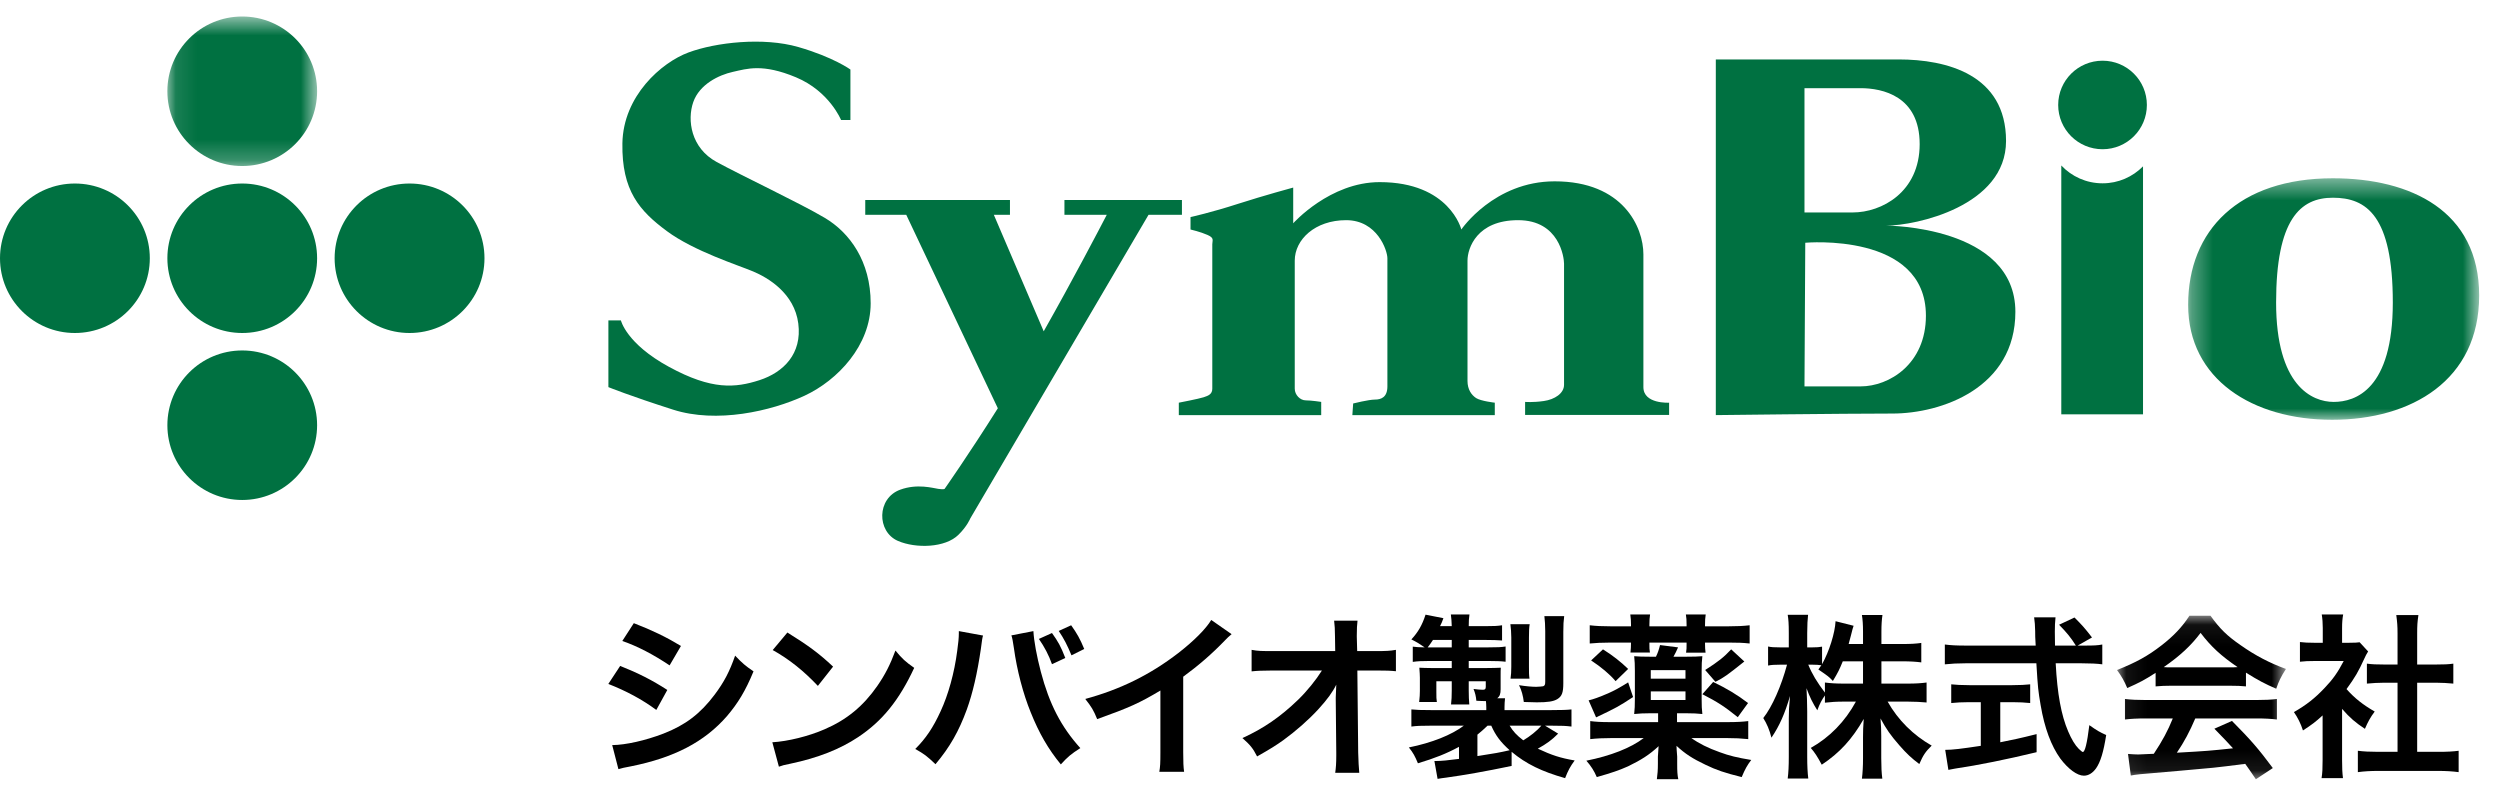
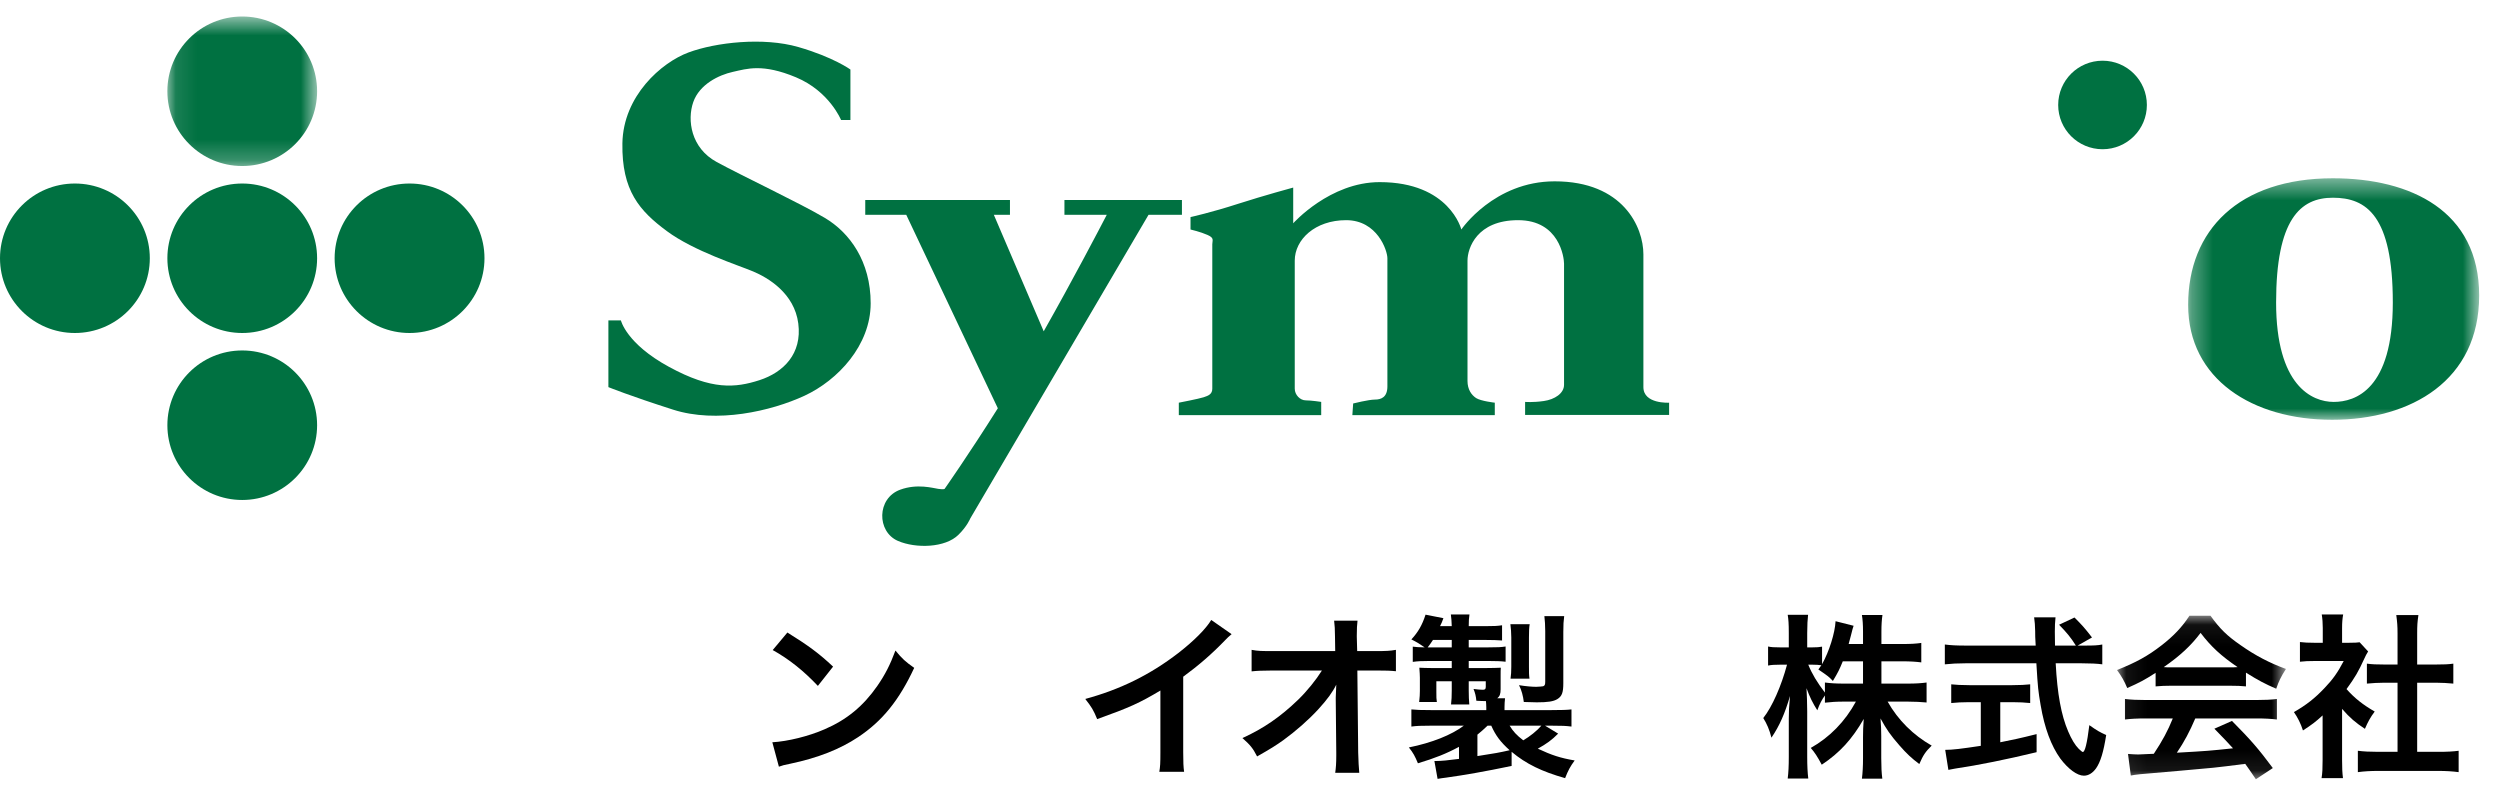
<svg xmlns="http://www.w3.org/2000/svg" xmlns:xlink="http://www.w3.org/1999/xlink" width="120px" height="38px" viewBox="0 0 120 38" version="1.1">
  <title>Group 51@1x</title>
  <defs>
    <polygon id="path-1" points="0.069 0.068 8.179 0.068 8.179 7.917 0.069 7.917" />
    <polygon id="path-3" points="0.1 0.597 7.288 0.597 7.288 7.774 0.1 7.774" />
    <polygon id="path-5" points="0.311 0.445 14.28 0.445 14.28 12.038 0.311 12.038" />
  </defs>
  <g id="Symbols" stroke="none" stroke-width="1" fill="none" fill-rule="evenodd">
    <g id="logo_symbio">
      <g id="Group-51">
        <g id="Group-50">
-           <path d="M30.423,29.912 C31.299,30.25 31.97,30.573 32.686,31.006 L32.141,31.938 C31.366,31.421 30.611,31.022 29.871,30.767 L30.423,29.912 Z M29.386,35.765 C30.034,35.756 30.96,35.552 31.843,35.214 C32.897,34.806 33.62,34.254 34.3,33.348 C34.76,32.735 35.023,32.226 35.286,31.471 C35.636,31.838 35.762,31.947 36.169,32.226 C35.78,33.169 35.421,33.754 34.895,34.373 C33.814,35.612 32.37,36.366 30.279,36.785 C29.973,36.843 29.854,36.866 29.684,36.919 L29.386,35.765 Z M29.768,31.964 C30.644,32.313 31.299,32.644 32.031,33.118 L31.503,34.077 C30.825,33.576 30.067,33.169 29.2,32.829 L29.768,31.964 Z" id="Fill-1" fill="#000000" />
          <path d="M37.795,30.361 C38.805,30.988 39.333,31.379 39.988,31.998 L39.258,32.923 C38.577,32.202 37.881,31.642 37.09,31.203 L37.795,30.361 Z M37.072,35.629 C37.803,35.588 38.815,35.342 39.589,35.002 C40.65,34.544 41.44,33.89 42.112,32.923 C42.487,32.381 42.725,31.914 42.981,31.226 C43.312,31.625 43.447,31.752 43.882,32.057 C43.159,33.611 42.351,34.612 41.187,35.384 C40.319,35.961 39.266,36.377 37.947,36.656 C37.607,36.725 37.581,36.733 37.387,36.801 L37.072,35.629 Z" id="Fill-3" fill="#000000" />
-           <path d="M51.431,31.456 C51.226,30.962 51.075,30.668 50.819,30.285 L51.415,30.013 C51.694,30.403 51.84,30.659 52.043,31.151 L51.431,31.456 Z M50.495,30.385 C50.792,30.802 50.914,31.015 51.134,31.583 L50.495,31.881 C50.343,31.447 50.131,31.049 49.867,30.668 L50.495,30.385 Z M49.603,30.293 C49.629,30.768 49.763,31.497 49.96,32.245 C50.369,33.796 50.93,34.883 51.856,35.909 C51.406,36.198 51.261,36.318 50.92,36.691 C50.318,35.96 49.876,35.195 49.475,34.195 C49.111,33.304 48.811,32.166 48.667,31.107 C48.618,30.785 48.592,30.624 48.547,30.498 L49.603,30.293 Z M47.186,30.506 C47.154,30.607 47.138,30.701 47.08,31.158 C46.91,32.313 46.696,33.254 46.406,34.059 C46.024,35.103 45.59,35.866 44.903,36.682 C44.494,36.291 44.358,36.189 43.932,35.951 C44.442,35.443 44.791,34.923 45.148,34.144 C45.514,33.357 45.811,32.304 45.947,31.236 C45.998,30.888 46.024,30.598 46.024,30.412 L46.024,30.293 L47.186,30.506 Z" id="Fill-5" fill="#000000" />
          <path d="M59.117,30.44 C58.972,30.563 58.93,30.598 58.802,30.734 C58.165,31.396 57.525,31.947 56.794,32.482 L56.794,36.105 C56.794,36.57 56.804,36.818 56.837,37.048 L55.647,37.048 C55.69,36.801 55.699,36.631 55.699,36.129 L55.699,33.145 C54.705,33.739 54.228,33.958 52.664,34.518 C52.485,34.077 52.392,33.932 52.093,33.55 C53.778,33.092 55.205,32.388 56.558,31.346 C57.316,30.759 57.892,30.175 58.14,29.758 L59.117,30.44 Z" id="Fill-7" fill="#000000" />
          <path d="M64.116,33.475 C64.116,33.432 64.132,33 64.141,32.864 C63.962,33.23 63.7,33.585 63.273,34.052 C62.807,34.559 62.186,35.103 61.599,35.528 C61.268,35.766 60.987,35.943 60.341,36.309 C60.137,35.91 60.009,35.756 59.636,35.427 C60.646,34.969 61.462,34.408 62.313,33.585 C62.747,33.162 63.171,32.635 63.453,32.184 L61.123,32.184 C60.484,32.193 60.383,32.193 60.077,32.226 L60.077,31.193 C60.4,31.252 60.543,31.252 61.148,31.252 L64.09,31.252 L64.08,30.574 C64.072,30.114 64.072,30.114 64.038,29.793 L65.161,29.793 C65.137,30.013 65.126,30.166 65.126,30.514 L65.126,30.564 L65.145,31.252 L66.002,31.252 C66.574,31.252 66.708,31.243 67.004,31.193 L67.004,32.219 C66.751,32.193 66.555,32.184 66.028,32.184 L65.153,32.184 L65.193,36.12 C65.204,36.537 65.222,36.86 65.245,37.096 L64.09,37.096 C64.124,36.86 64.141,36.631 64.141,36.281 L64.141,36.13 L64.116,33.594 L64.116,33.475 Z" id="Fill-9" fill="#000000" />
          <path d="M75.039,32.796 C75.039,33.245 74.972,33.423 74.75,33.559 C74.561,33.671 74.293,33.712 73.766,33.712 C73.595,33.712 73.355,33.704 73.143,33.695 C73.109,33.406 73.035,33.127 72.913,32.888 C73.229,32.941 73.544,32.967 73.739,32.967 C73.865,32.967 74.02,32.947 74.07,32.941 C74.146,32.914 74.171,32.871 74.171,32.719 L74.171,30.293 C74.171,29.996 74.154,29.8 74.13,29.574 L75.081,29.574 C75.05,29.81 75.039,29.98 75.039,30.335 L75.039,32.796 Z M72.506,32.576 C72.532,32.371 72.542,32.253 72.542,31.998 L72.542,30.598 C72.542,30.37 72.522,30.14 72.499,29.962 L73.425,29.962 C73.398,30.114 73.39,30.293 73.39,30.598 L73.39,31.991 C73.39,32.271 73.39,32.407 73.415,32.576 L72.506,32.576 Z M72.463,34.833 C72.626,35.103 72.795,35.289 73.117,35.536 C73.432,35.35 73.766,35.088 73.985,34.833 L72.463,34.833 Z M70.916,36.292 C71.758,36.163 71.98,36.121 72.463,36.011 C72.021,35.612 71.792,35.307 71.581,34.833 L71.402,34.833 C71.248,34.978 71.087,35.129 70.916,35.263 L70.916,36.292 Z M69.684,31.074 L69.684,30.718 L68.782,30.718 C68.688,30.862 68.647,30.92 68.529,31.074 L69.684,31.074 Z M72.558,36.765 C71.248,37.037 70.322,37.199 69.421,37.325 C69.201,37.351 69.166,37.36 69.004,37.386 L68.851,36.528 L68.936,36.528 C69.183,36.528 69.513,36.495 70.032,36.427 L70.032,35.848 C69.429,36.173 68.876,36.392 68.06,36.638 C67.916,36.292 67.839,36.147 67.626,35.877 C68.73,35.654 69.667,35.281 70.262,34.833 L68.656,34.833 C68.162,34.833 68.017,34.841 67.746,34.875 L67.746,34.052 C68,34.077 68.196,34.085 68.688,34.085 L71.342,34.085 L71.342,33.94 C71.342,33.855 71.332,33.72 71.325,33.653 C71.138,33.653 71.079,33.644 70.865,33.636 C70.848,33.432 70.806,33.254 70.729,33.07 C70.899,33.092 71.069,33.109 71.172,33.109 C71.283,33.109 71.317,33.076 71.317,32.967 L71.317,32.702 L70.499,32.702 L70.499,33.144 C70.499,33.414 70.508,33.611 70.526,33.814 L69.65,33.814 C69.675,33.57 69.684,33.45 69.684,33.144 L69.684,32.702 L68.945,32.702 L68.945,33.211 C68.945,33.475 68.945,33.55 68.969,33.695 L68.119,33.695 L68.128,33.611 C68.144,33.465 68.154,33.332 68.154,33.169 L68.154,32.532 C68.154,32.371 68.144,32.304 68.128,32.05 C68.254,32.057 68.502,32.066 68.699,32.066 L69.684,32.066 L69.684,31.728 L68.578,31.728 C68.265,31.728 68.06,31.736 67.813,31.77 L67.813,31.039 C67.984,31.065 68.087,31.065 68.384,31.074 C68.18,30.93 68,30.817 67.746,30.692 C68.068,30.344 68.265,30.006 68.426,29.504 L69.284,29.673 C69.216,29.859 69.192,29.92 69.122,30.055 L69.684,30.055 C69.675,29.81 69.667,29.673 69.641,29.495 L70.534,29.495 C70.508,29.673 70.499,29.81 70.499,30.055 L71.317,30.055 C71.706,30.055 71.878,30.048 72.099,30.013 L72.099,30.743 C71.861,30.726 71.665,30.718 71.325,30.718 L70.499,30.718 L70.499,31.074 L71.428,31.074 C71.903,31.074 72.047,31.065 72.269,31.032 L72.269,31.763 C72.047,31.736 71.809,31.728 71.469,31.728 L70.499,31.728 L70.499,32.066 L71.359,32.066 C71.674,32.066 71.835,32.057 72.039,32.05 C72.03,32.151 72.03,32.245 72.03,32.414 L72.03,33.085 C72.03,33.305 71.988,33.423 71.87,33.517 L72.242,33.517 C72.226,33.695 72.217,33.763 72.217,33.94 L72.217,34.085 L74.461,34.085 C74.936,34.085 75.21,34.077 75.431,34.052 L75.431,34.875 C75.15,34.841 75.006,34.833 74.504,34.833 L74.163,34.833 L74.791,35.214 C74.487,35.521 74.231,35.706 73.815,35.936 C74.487,36.25 74.895,36.384 75.584,36.502 C75.371,36.791 75.267,36.987 75.125,37.351 C74.012,37.037 73.245,36.665 72.558,36.087 L72.558,36.765 Z" id="Fill-11" fill="#000000" />
-           <path d="M83.728,31.752 C82.887,32.423 82.758,32.515 82.341,32.727 L81.848,32.16 C82.488,31.752 82.75,31.541 83.097,31.169 L83.728,31.752 Z M82.232,32.734 C82.903,33.059 83.371,33.339 83.906,33.745 L83.413,34.425 C82.792,33.924 82.444,33.695 81.713,33.322 L82.232,32.734 Z M79.238,33.601 L80.904,33.601 L80.904,33.186 L79.238,33.186 L79.238,33.601 Z M79.237,32.576 L80.903,32.576 L80.903,32.167 L79.237,32.167 L79.237,32.576 Z M76.943,31.169 C77.403,31.455 77.801,31.769 78.151,32.109 L77.548,32.695 C77.259,32.354 76.85,32.015 76.374,31.701 L76.943,31.169 Z M78.288,29.988 C78.288,29.818 78.28,29.664 78.254,29.495 L79.204,29.495 C79.181,29.657 79.171,29.758 79.171,29.988 L79.171,30.063 L80.956,30.063 L80.956,29.988 C80.956,29.776 80.949,29.64 80.922,29.495 L81.874,29.495 C81.848,29.664 81.841,29.801 81.841,29.988 L81.841,30.063 L82.963,30.063 C83.379,30.063 83.684,30.048 83.983,30.013 L83.983,30.888 C83.659,30.853 83.423,30.844 82.989,30.844 L81.841,30.844 L81.841,30.896 C81.841,31.083 81.848,31.169 81.867,31.328 L80.931,31.328 C80.956,31.176 80.956,31.108 80.956,30.914 L80.956,30.844 L79.171,30.844 L79.171,30.903 C79.171,31.108 79.171,31.176 79.196,31.32 L78.262,31.32 C78.28,31.15 78.288,31.057 78.288,30.844 L77.293,30.844 C76.884,30.844 76.604,30.861 76.307,30.888 L76.307,30.013 C76.595,30.048 76.902,30.063 77.318,30.063 L78.288,30.063 L78.288,29.988 Z M78.388,33.458 C77.718,33.899 77.548,33.992 76.612,34.434 L76.254,33.618 C76.502,33.559 76.731,33.475 77.191,33.28 C77.514,33.136 77.727,33.017 78.151,32.754 L78.388,33.458 Z M80.497,34.662 L82.918,34.662 C83.371,34.662 83.644,34.645 83.916,34.612 L83.916,35.478 C83.583,35.443 83.285,35.427 82.87,35.427 L81.187,35.427 C81.534,35.679 81.994,35.91 82.546,36.105 C83.005,36.276 83.389,36.367 84.06,36.478 C83.865,36.732 83.762,36.918 83.602,37.3 C82.785,37.097 82.386,36.963 81.858,36.706 C81.237,36.41 80.896,36.189 80.472,35.8 C80.481,35.969 80.481,35.969 80.481,36.002 C80.489,36.139 80.489,36.139 80.505,36.318 L80.505,36.664 C80.505,37.028 80.515,37.199 80.558,37.403 L79.529,37.403 C79.561,37.166 79.579,36.963 79.579,36.664 L79.579,36.318 C79.579,36.318 79.589,36.147 79.613,35.816 C79.188,36.215 78.78,36.478 78.143,36.785 C77.727,36.969 77.395,37.088 76.646,37.3 C76.511,36.987 76.366,36.766 76.145,36.513 C77.309,36.281 78.28,35.901 78.899,35.427 L77.377,35.427 C76.961,35.427 76.646,35.443 76.331,35.478 L76.331,34.612 C76.577,34.645 76.842,34.662 77.274,34.662 L79.589,34.662 L79.589,34.237 L79.188,34.237 C78.875,34.237 78.711,34.247 78.441,34.273 C78.466,34.059 78.474,33.84 78.474,33.544 L78.474,32.202 C78.474,31.905 78.466,31.736 78.441,31.498 C78.68,31.515 78.814,31.522 79.196,31.522 L79.486,31.522 C79.579,31.328 79.621,31.203 79.681,30.963 L80.547,31.074 C80.465,31.26 80.421,31.353 80.327,31.522 L80.956,31.522 C81.337,31.522 81.475,31.515 81.713,31.498 C81.687,31.701 81.679,31.905 81.679,32.21 L81.679,33.55 C81.679,33.873 81.687,34.059 81.713,34.273 C81.449,34.247 81.279,34.237 80.956,34.237 L80.497,34.237 L80.497,34.662 Z" id="Fill-13" fill="#000000" />
          <path d="M88.454,31.743 C88.293,32.135 88.234,32.262 87.978,32.686 C87.774,32.473 87.774,32.473 87.282,32.135 C87.357,32.033 87.383,31.997 87.425,31.932 C87.308,31.914 87.164,31.905 87.01,31.905 L86.797,31.905 C86.976,32.346 87.221,32.754 87.596,33.245 L87.596,32.761 C87.87,32.796 88.114,32.813 88.523,32.813 L89.425,32.813 L89.425,31.743 L88.454,31.743 Z M90.308,32.813 L91.566,32.813 C91.957,32.813 92.205,32.796 92.476,32.761 L92.476,33.719 C92.197,33.695 91.923,33.677 91.557,33.677 L90.606,33.677 C91.108,34.568 91.84,35.289 92.721,35.789 C92.425,36.081 92.314,36.241 92.127,36.674 C91.77,36.41 91.507,36.163 91.176,35.783 C90.733,35.274 90.555,35.017 90.264,34.484 C90.29,34.774 90.3,35.077 90.3,35.324 L90.3,36.393 C90.3,36.809 90.316,37.105 90.351,37.377 L89.372,37.377 C89.407,37.096 89.425,36.784 89.425,36.393 L89.425,35.384 C89.425,35.147 89.431,34.842 89.459,34.509 C88.905,35.477 88.311,36.13 87.444,36.706 C87.231,36.309 87.103,36.112 86.916,35.901 C87.824,35.392 88.567,34.63 89.083,33.677 L88.523,33.677 C88.148,33.677 87.877,33.695 87.596,33.729 L87.596,33.381 C87.444,33.594 87.342,33.789 87.231,34.094 C87.01,33.745 86.874,33.475 86.712,33.033 C86.728,33.313 86.746,33.78 86.746,34.153 L86.746,36.325 C86.746,36.774 86.764,37.096 86.797,37.368 L85.81,37.368 C85.846,37.088 85.862,36.765 85.862,36.325 L85.862,34.501 C85.862,34.162 85.87,33.941 85.921,33.406 C85.675,34.247 85.42,34.833 85.03,35.408 C84.926,35.01 84.815,34.755 84.637,34.466 C85.062,33.932 85.506,32.923 85.777,31.905 L85.437,31.905 C85.183,31.905 85.021,31.914 84.868,31.947 L84.868,31.032 C85.012,31.065 85.166,31.074 85.437,31.074 L85.862,31.074 L85.862,30.385 C85.862,29.945 85.846,29.725 85.81,29.511 L86.788,29.511 C86.764,29.734 86.746,29.989 86.746,30.385 L86.746,31.074 L87.001,31.074 C87.214,31.074 87.316,31.065 87.459,31.039 L87.459,31.881 C87.799,31.278 88.081,30.377 88.107,29.818 L88.973,30.037 C88.938,30.131 88.913,30.226 88.846,30.497 C88.796,30.693 88.778,30.752 88.735,30.913 L89.425,30.913 L89.425,30.326 C89.425,29.971 89.407,29.743 89.372,29.521 L90.358,29.521 C90.326,29.734 90.308,29.971 90.308,30.326 L90.308,30.913 L91.314,30.913 C91.727,30.913 91.974,30.896 92.222,30.861 L92.222,31.795 C91.974,31.762 91.694,31.743 91.314,31.743 L90.308,31.743 L90.308,32.813 Z" id="Fill-15" fill="#000000" />
          <path d="M94.514,33.704 C94.194,33.704 93.896,33.72 93.659,33.746 L93.659,32.848 C93.869,32.871 94.158,32.888 94.532,32.888 L96.59,32.888 C96.966,32.888 97.237,32.871 97.449,32.848 L97.449,33.746 C97.203,33.72 96.922,33.704 96.598,33.704 L96.013,33.704 L96.013,35.629 C96.607,35.511 96.94,35.443 97.757,35.237 L97.757,36.105 C96.319,36.452 94.975,36.726 93.837,36.894 C93.759,36.91 93.667,36.927 93.522,36.954 L93.37,35.993 C93.727,35.993 94.126,35.943 95.078,35.8 L95.078,33.704 L94.514,33.704 Z M100.084,30.988 C100.484,30.988 100.697,30.98 100.91,30.936 L100.91,31.888 C100.671,31.855 100.341,31.838 99.915,31.838 L98.673,31.838 C98.752,33.313 98.937,34.324 99.27,35.103 C99.43,35.478 99.6,35.765 99.779,35.943 C99.865,36.029 99.95,36.096 99.975,36.096 C100.076,36.096 100.18,35.688 100.288,34.807 C100.645,35.061 100.79,35.146 101.097,35.281 C100.97,36.096 100.824,36.57 100.613,36.877 C100.45,37.106 100.247,37.233 100.026,37.233 C99.703,37.233 99.27,36.91 98.895,36.41 C98.461,35.807 98.137,34.95 97.952,33.855 C97.834,33.169 97.816,33.017 97.746,31.838 L94.345,31.838 C93.971,31.838 93.667,31.855 93.352,31.888 L93.352,30.936 C93.616,30.973 93.93,30.988 94.345,30.988 L97.713,30.988 C97.688,30.548 97.688,30.548 97.688,30.293 C97.688,30.083 97.663,29.784 97.638,29.631 L98.665,29.631 C98.64,29.844 98.632,30.074 98.632,30.319 C98.632,30.464 98.632,30.708 98.64,30.988 L99.642,30.988 C99.405,30.607 99.208,30.37 98.836,29.988 L99.575,29.64 C99.939,30.006 100.042,30.114 100.416,30.598 L99.727,30.988 L100.084,30.988 Z" id="Fill-17" fill="#000000" />
          <g id="Group-21" transform="translate(101.547, 29.487)">
            <mask id="mask-2" fill="white">
              <use xlink:href="#path-1" />
            </mask>
            <g id="Clip-20" />
            <path d="M5.484,2.546 C5.619,2.546 5.697,2.546 5.858,2.535 C5.076,2.002 4.592,1.563 4.081,0.891 C3.63,1.493 3.105,1.985 2.313,2.535 C2.459,2.546 2.509,2.546 2.661,2.546 L5.484,2.546 Z M1.454,4.998 C1.021,4.998 0.732,5.015 0.451,5.049 L0.451,4.064 C0.732,4.099 1.055,4.114 1.454,4.114 L6.751,4.114 C7.168,4.114 7.465,4.099 7.745,4.064 L7.745,5.049 C7.465,5.015 7.177,4.998 6.751,4.998 L3.826,4.998 C3.563,5.616 3.299,6.116 2.942,6.643 C4.446,6.557 4.446,6.557 5.637,6.432 C5.366,6.134 5.221,5.98 4.743,5.491 L5.587,5.117 C6.497,6.035 6.861,6.456 7.549,7.38 L6.735,7.917 C6.454,7.5 6.368,7.38 6.224,7.178 C5.519,7.27 5.008,7.331 4.693,7.364 C3.852,7.441 2.167,7.594 1.829,7.619 C1.354,7.654 0.927,7.695 0.732,7.739 L0.597,6.702 C0.826,6.719 0.969,6.728 1.09,6.728 C1.147,6.728 1.402,6.719 1.836,6.695 C2.253,6.066 2.517,5.575 2.747,4.998 L1.454,4.998 Z M1.922,2.809 C1.395,3.149 1.158,3.274 0.561,3.539 C0.417,3.199 0.282,2.96 0.069,2.674 C0.987,2.309 1.557,1.995 2.203,1.493 C2.763,1.062 3.197,0.612 3.547,0.068 L4.557,0.068 C5.008,0.697 5.348,1.028 5.994,1.476 C6.716,1.985 7.407,2.342 8.179,2.623 C7.942,2.987 7.83,3.224 7.712,3.572 C7.177,3.342 6.854,3.173 6.259,2.8 L6.259,3.46 C6.037,3.437 5.815,3.428 5.492,3.428 L2.653,3.428 C2.406,3.428 2.152,3.437 1.922,3.46 L1.922,2.809 Z" id="Fill-19" fill="#000000" mask="url(#mask-2)" />
          </g>
          <path d="M116.024,36.088 L117.045,36.088 C117.471,36.088 117.751,36.072 118.015,36.037 L118.015,37.063 C117.716,37.022 117.386,37.004 117.045,37.004 L114.138,37.004 C113.797,37.004 113.475,37.022 113.177,37.063 L113.177,36.037 C113.45,36.072 113.746,36.088 114.156,36.088 L115.082,36.088 L115.082,32.77 L114.444,32.77 C114.156,32.77 113.883,32.789 113.611,32.813 L113.611,31.855 C113.858,31.888 114.079,31.897 114.444,31.897 L115.082,31.897 L115.082,30.403 C115.082,30.054 115.066,29.852 115.021,29.522 L116.084,29.522 C116.034,29.86 116.024,30.037 116.024,30.403 L116.024,31.897 L116.926,31.897 C117.309,31.897 117.52,31.888 117.76,31.855 L117.76,32.813 C117.488,32.789 117.225,32.77 116.926,32.77 L116.024,32.77 L116.024,36.088 Z M112.42,36.487 C112.42,36.884 112.431,37.096 112.463,37.351 L111.435,37.351 C111.477,37.096 111.485,36.867 111.485,36.469 L111.485,34.34 C111.154,34.644 110.975,34.781 110.542,35.062 C110.439,34.739 110.287,34.434 110.108,34.18 C110.703,33.839 111.113,33.517 111.571,33.033 C111.971,32.618 112.217,32.271 112.498,31.728 L111.113,31.728 C110.805,31.728 110.627,31.736 110.397,31.763 L110.397,30.818 C110.61,30.844 110.789,30.853 111.07,30.853 L111.493,30.853 L111.493,30.14 C111.493,29.921 111.477,29.69 111.444,29.495 L112.472,29.495 C112.436,29.69 112.42,29.877 112.42,30.157 L112.42,30.853 L112.769,30.853 C113.033,30.853 113.152,30.844 113.263,30.829 L113.67,31.27 C113.595,31.396 113.542,31.482 113.482,31.625 C113.203,32.236 113.042,32.515 112.633,33.076 C113.033,33.526 113.425,33.829 113.986,34.154 C113.781,34.425 113.653,34.662 113.516,34.984 C113.075,34.695 112.786,34.451 112.42,34.026 L112.42,36.487 Z" id="Fill-22" fill="#000000" />
          <g id="Group-26" transform="translate(7.933, 0.195)">
            <mask id="mask-4" fill="white">
              <use xlink:href="#path-3" />
            </mask>
            <g id="Clip-25" />
            <path d="M3.693,7.774 C1.708,7.774 0.1,6.168 0.1,4.184 C0.1,2.202 1.708,0.597 3.693,0.597 C5.679,0.597 7.288,2.202 7.288,4.184 C7.288,6.168 5.679,7.774 3.693,7.774" id="Fill-24" fill="#007141" mask="url(#mask-4)" />
          </g>
          <path d="M19.658,15.984 C17.673,15.984 16.062,14.377 16.062,12.396 C16.062,10.413 17.673,8.809 19.658,8.809 C21.644,8.809 23.255,10.413 23.255,12.396 C23.255,14.377 21.644,15.984 19.658,15.984" id="Fill-27" fill="#007141" />
          <path d="M11.627,15.984 C9.642,15.984 8.034,14.377 8.034,12.396 C8.034,10.413 9.642,8.809 11.627,8.809 C13.612,8.809 15.221,10.413 15.221,12.396 C15.221,14.377 13.612,15.984 11.627,15.984" id="Fill-29" fill="#007141" />
          <path d="M3.593,15.984 C1.609,15.984 0,14.377 0,12.396 C0,10.413 1.609,8.809 3.593,8.809 C5.581,8.809 7.191,10.413 7.191,12.396 C7.191,14.377 5.581,15.984 3.593,15.984" id="Fill-31" fill="#007141" />
          <path d="M11.627,23.999 C9.642,23.999 8.034,22.392 8.034,20.41 C8.034,18.428 9.642,16.822 11.627,16.822 C13.612,16.822 15.221,18.428 15.221,20.41 C15.221,22.392 13.612,23.999 11.627,23.999" id="Fill-33" fill="#007141" />
          <path d="M40.82,3.337 L40.82,5.761 L40.371,5.761 C40.371,5.761 39.813,4.38 38.206,3.71 C36.6,3.04 35.855,3.3 35.178,3.45 C34.508,3.597 33.574,4.046 33.276,4.902 C32.976,5.761 33.163,7.103 34.397,7.774 C35.628,8.445 38.393,9.748 39.589,10.457 C40.785,11.166 41.792,12.545 41.792,14.558 C41.792,16.571 40.221,18.249 38.619,18.994 C37.009,19.74 34.397,20.335 32.304,19.662 C30.213,18.994 29.203,18.582 29.203,18.582 L29.203,15.378 L29.803,15.378 C29.803,15.378 30.061,16.495 32.117,17.612 C34.171,18.731 35.293,18.621 36.452,18.249 C37.61,17.873 38.505,16.98 38.318,15.529 C38.132,14.074 36.861,13.328 36.151,13.03 C35.441,12.73 33.313,12.059 32.006,11.091 C30.698,10.121 29.839,9.153 29.875,6.879 C29.914,4.606 31.745,3.001 33.051,2.517 C34.359,2.033 36.637,1.773 38.318,2.257 C39.999,2.742 40.82,3.337 40.82,3.337" id="Fill-35" fill="#007141" />
          <path d="M56.733,9.6 L51.093,9.6 L51.093,10.31 L53.125,10.31 C52.772,10.991 51.48,13.461 50.098,15.902 L47.704,10.31 L48.478,10.31 L48.478,9.6 L41.532,9.6 L41.532,10.31 L43.5,10.31 L47.896,19.597 C46.503,21.812 45.341,23.466 45.341,23.466 C45.341,23.466 45.302,23.504 45.041,23.466 C44.78,23.429 44.034,23.204 43.213,23.504 C42.077,23.915 42.081,25.521 43.099,25.963 C43.958,26.335 45.377,26.301 46.011,25.664 C46.426,25.256 46.574,24.884 46.574,24.884 L55.13,10.31 L56.733,10.31 L56.733,9.6 Z" id="Fill-37" fill="#007141" />
          <path d="M62.074,9.003 C62.074,9.003 60.692,9.377 59.422,9.785 C58.151,10.197 57.145,10.42 57.145,10.42 L57.145,11.016 C57.145,11.016 57.629,11.128 57.963,11.278 C58.301,11.425 58.19,11.539 58.19,11.724 L58.19,18.657 C58.19,18.918 58.004,18.994 57.779,19.067 C57.555,19.142 56.583,19.329 56.583,19.329 L56.583,19.925 L63.418,19.925 L63.418,19.291 C63.418,19.291 62.934,19.217 62.673,19.217 C62.41,19.217 62.148,18.957 62.148,18.657 L62.148,12.509 C62.148,11.501 63.12,10.568 64.615,10.568 C66.109,10.568 66.595,12.023 66.595,12.396 L66.595,18.546 C66.595,19.067 66.297,19.18 65.996,19.18 C65.697,19.18 64.952,19.367 64.952,19.367 L64.913,19.925 L71.75,19.925 L71.75,19.329 C71.75,19.329 71.08,19.254 70.852,19.106 C70.629,18.957 70.44,18.695 70.44,18.285 L70.44,12.509 C70.44,11.912 70.89,10.568 72.869,10.568 C74.849,10.568 75.074,12.358 75.074,12.656 L75.074,18.471 C75.074,18.881 74.624,19.176 74.104,19.249 C73.577,19.325 73.205,19.291 73.205,19.291 L73.205,19.917 L80.117,19.917 L80.117,19.329 C80.117,19.329 78.883,19.402 78.883,18.582 L78.883,12.209 C78.883,10.905 77.911,8.704 74.624,8.704 C71.712,8.704 70.144,11.016 70.144,11.016 C70.144,11.016 69.583,8.742 66.223,8.742 C63.832,8.742 62.074,10.718 62.074,10.718 L62.074,9.003 Z" id="Fill-39" fill="#007141" />
-           <path d="M89.307,18.547 L86.615,18.547 L86.653,11.652 C86.653,11.652 92.444,11.128 92.444,15.153 C92.444,17.467 90.688,18.547 89.307,18.547 L89.307,18.547 Z M86.615,4.232 L89.307,4.232 C90.351,4.232 92.144,4.605 92.144,6.917 C92.144,9.228 90.314,10.198 88.931,10.198 L86.615,10.198 L86.615,4.232 Z M90.539,10.83 C91.957,10.83 96.29,9.898 96.29,6.767 C96.29,3.562 93.414,2.853 91.136,2.853 L82.359,2.853 L82.359,19.925 C82.359,19.925 88.483,19.85 90.839,19.85 C93.19,19.85 96.738,18.62 96.738,14.967 C96.738,10.83 90.539,10.83 90.539,10.83 L90.539,10.83 Z" id="Fill-41" fill="#007141" />
          <path d="M103.05,5.038 C103.05,6.213 102.099,7.163 100.924,7.163 C99.745,7.163 98.793,6.213 98.793,5.038 C98.793,3.865 99.745,2.914 100.924,2.914 C102.099,2.914 103.05,3.865 103.05,5.038" id="Fill-43" fill="#007141" />
-           <path d="M100.924,8.799 C100.142,8.799 99.439,8.471 98.942,7.943 L98.942,19.889 L102.865,19.889 L102.865,7.985 C102.37,8.487 101.685,8.799 100.924,8.799" id="Fill-45" fill="#007141" />
          <g id="Group-49" transform="translate(104.72, 8.112)">
            <mask id="mask-6" fill="white">
              <use xlink:href="#path-5" />
            </mask>
            <g id="Clip-48" />
            <path d="M7.297,11.18 C6.25,11.18 4.533,10.398 4.533,6.409 C4.533,2.421 5.69,1.378 7.259,1.378 C8.866,1.378 10.135,2.236 10.135,6.409 C10.135,10.584 8.341,11.18 7.297,11.18 M7.259,0.445 C2.74,0.445 0.311,2.941 0.311,6.52 C0.311,10.098 3.412,12.038 7.221,12.038 C11.032,12.038 14.28,10.137 14.28,6.073 C14.28,2.009 10.993,0.445 7.259,0.445" id="Fill-47" fill="#007141" mask="url(#mask-6)" />
          </g>
        </g>
      </g>
    </g>
  </g>
</svg>